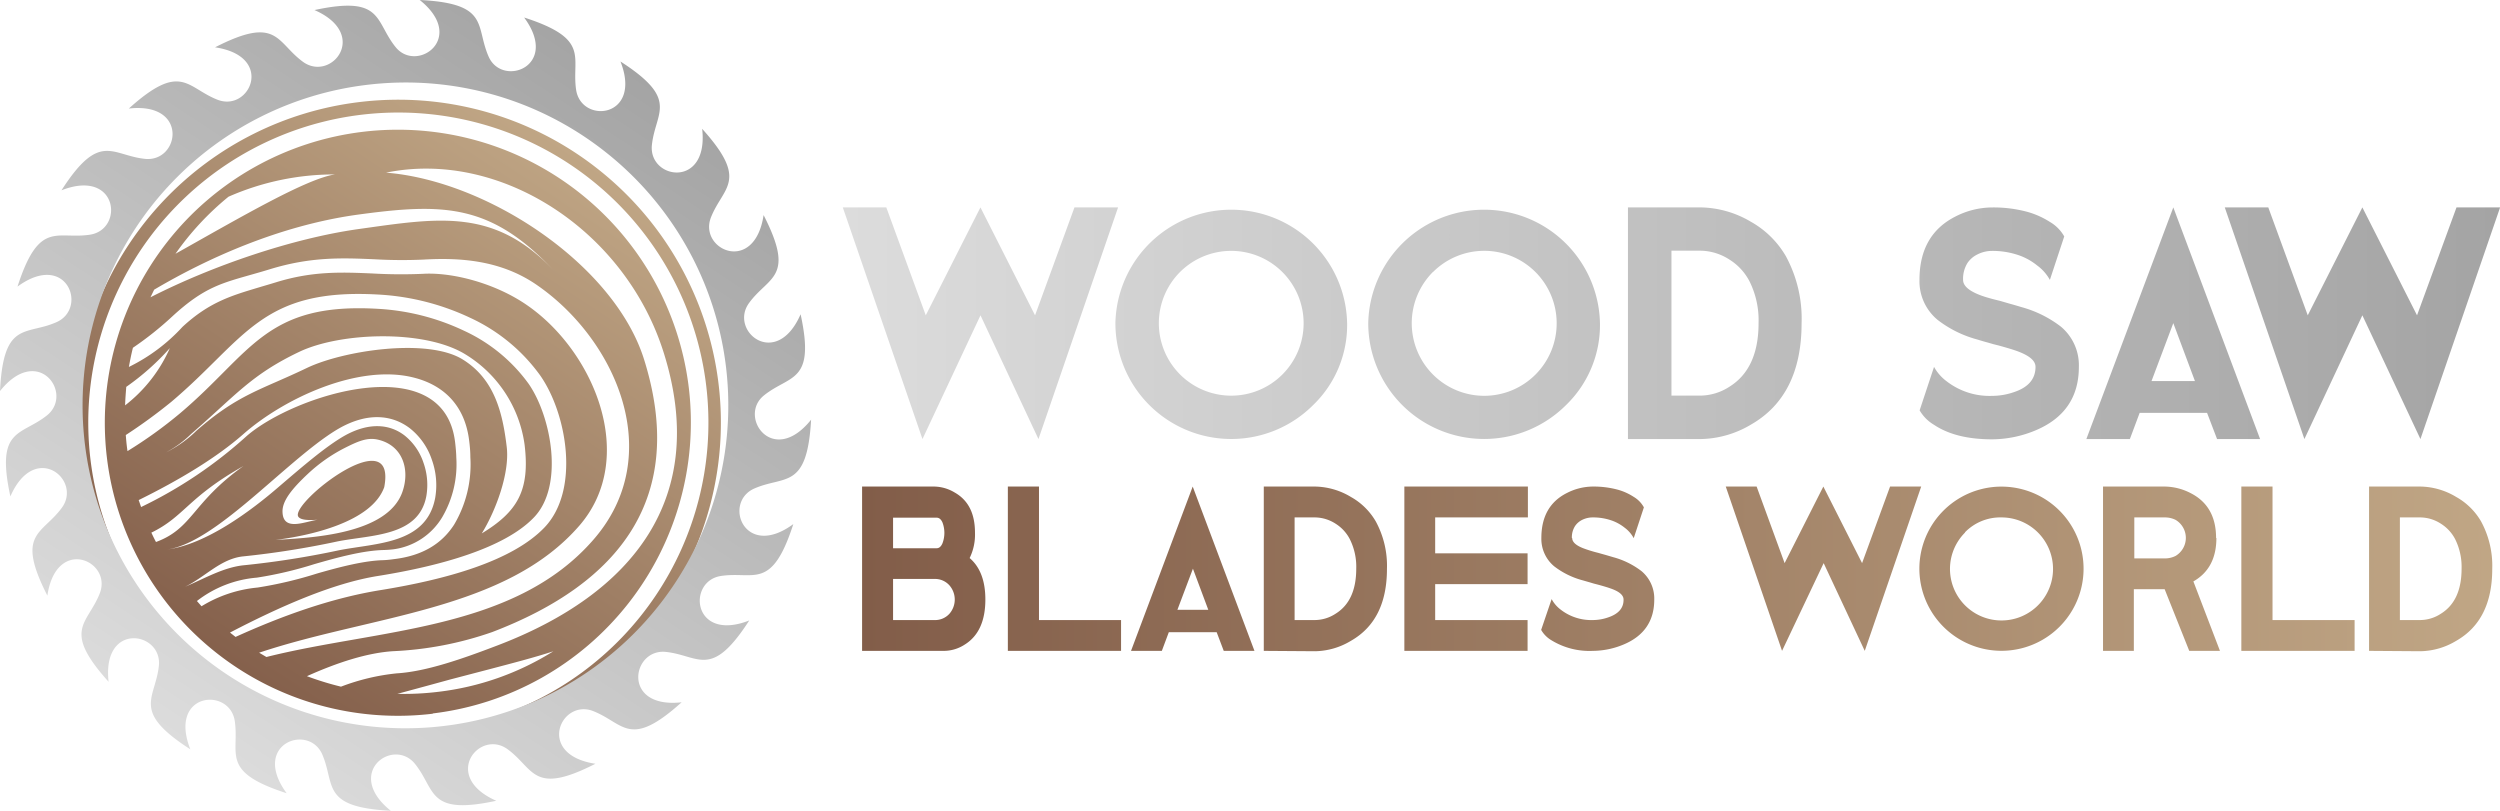
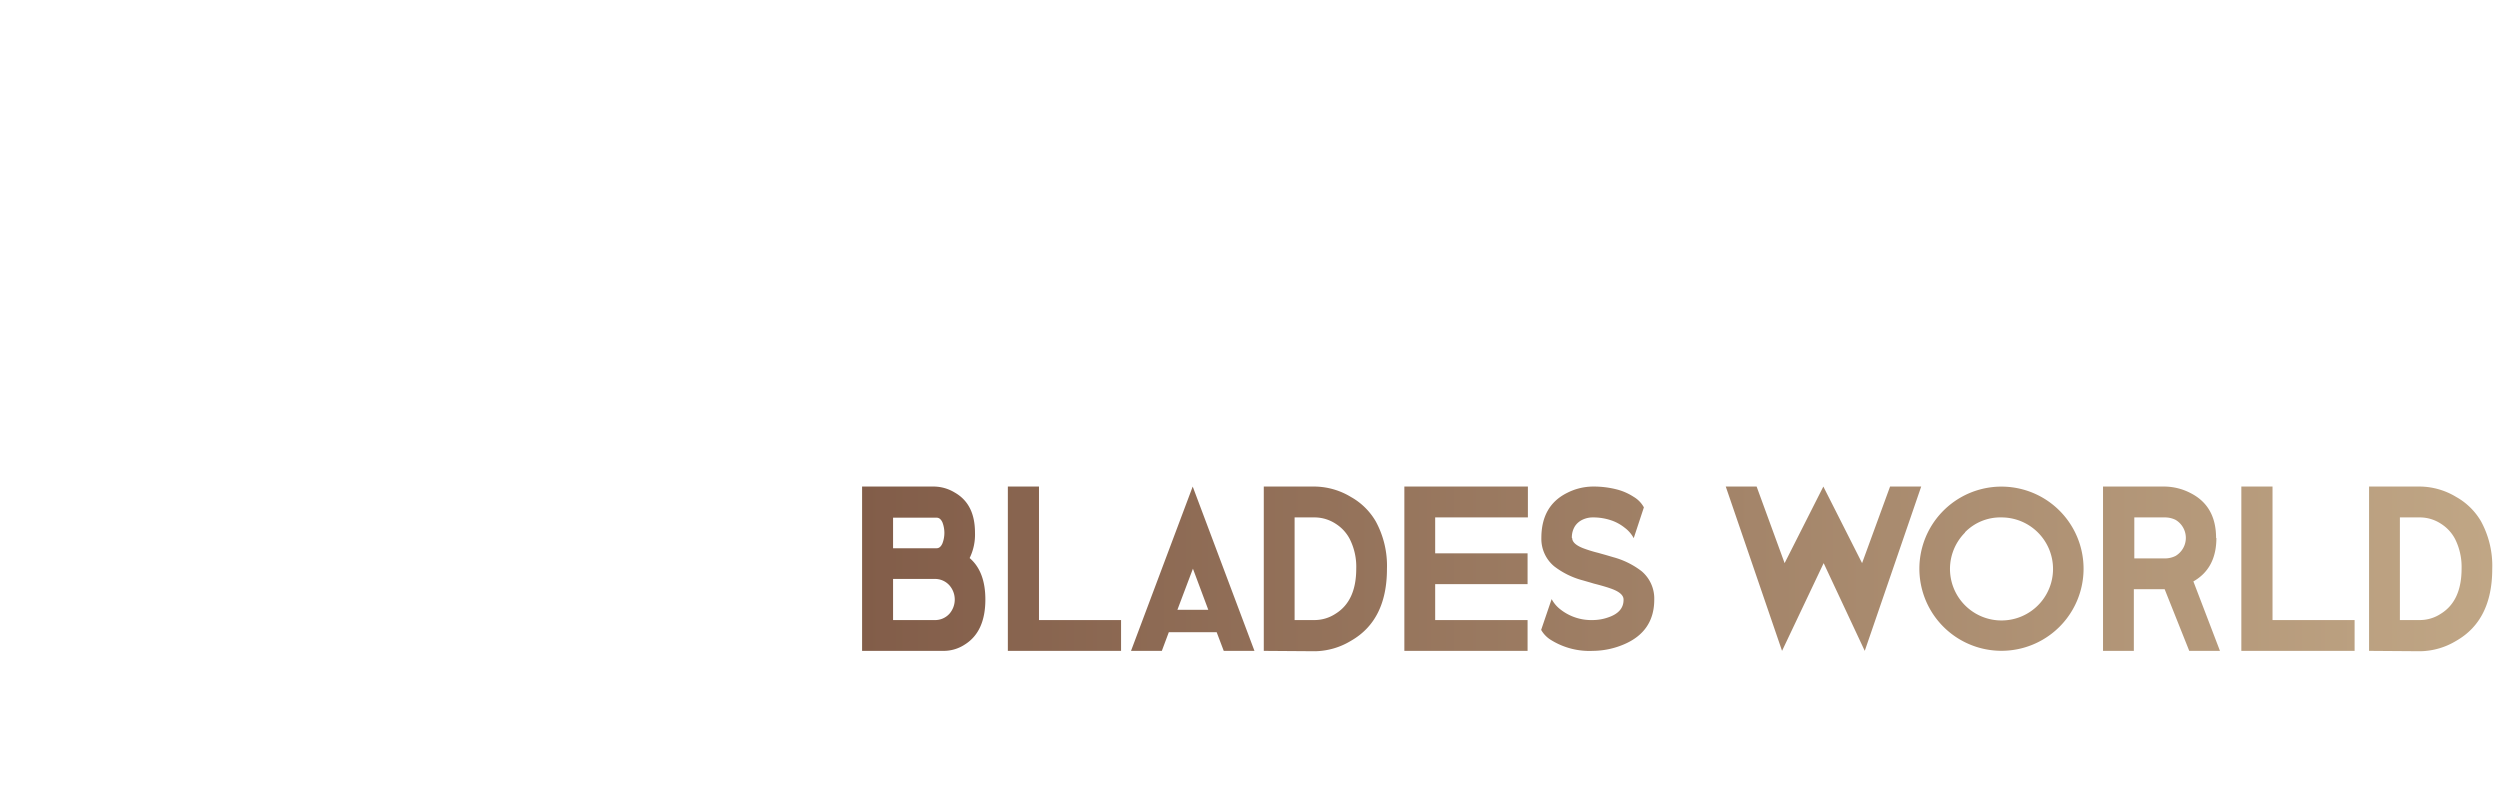
<svg xmlns="http://www.w3.org/2000/svg" xmlns:xlink="http://www.w3.org/1999/xlink" viewBox="0 0 476.98 154.69">
  <defs>
    <style>.cls-1{fill:url(#linear-gradient);}.cls-2{fill:url(#linear-gradient-2);}.cls-3,.cls-4{fill-rule:evenodd;}.cls-3{fill:url(#linear-gradient-3);}.cls-4{fill:url(#linear-gradient-4);}</style>
    <linearGradient id="linear-gradient" x1="160.81" y1="61.67" x2="476.98" y2="61.67" gradientUnits="userSpaceOnUse">
      <stop offset="0" stop-color="#dcdcdc" />
      <stop offset="1" stop-color="#a4a4a4" />
    </linearGradient>
    <linearGradient id="linear-gradient-2" x1="164.48" y1="108.51" x2="475.45" y2="108.51" gradientUnits="userSpaceOnUse">
      <stop offset="0" stop-color="#825d49" />
      <stop offset="1" stop-color="#c0a685" />
    </linearGradient>
    <linearGradient id="linear-gradient-3" x1="42.05" y1="132.09" x2="109.8" y2="29.18" xlink:href="#linear-gradient-2" />
    <linearGradient id="linear-gradient-4" x1="34.79" y1="141.97" x2="119.89" y2="12.72" xlink:href="#linear-gradient" />
  </defs>
  <g id="Layer_2" data-name="Layer 2">
    <g id="OBJECTS">
-       <path class="cls-1" d="M213.32,39.57l-15.19,44.2L187.07,60.16,176,83.77l-15.2-44.2h8.3l7.53,20.59,10.43-20.59,10.42,20.59L205,39.57Zm37.21,37.72a22.1,22.1,0,0,1-37.72-15.64,22.11,22.11,0,0,1,44.21,0A21.21,21.21,0,0,1,250.53,77.29ZM225.14,51.9a13.83,13.83,0,0,0,0,19.54,13.81,13.81,0,0,0,23.58-9.79,13.82,13.82,0,0,0-23.58-9.75Zm73.64,25.39a22.11,22.11,0,0,1-37.73-15.64,22.11,22.11,0,0,1,44.21,0A21.24,21.24,0,0,1,298.78,77.29ZM273.38,51.9a13.86,13.86,0,0,0,0,19.54A13.82,13.82,0,0,0,297,61.65a13.82,13.82,0,0,0-23.59-9.75ZM310.6,83.77V39.57h13.83a19.32,19.32,0,0,1,9.66,2.76,17.76,17.76,0,0,1,6.64,6.55,25,25,0,0,1,3,12.77q0,13.83-9.66,19.36a19.32,19.32,0,0,1-9.66,2.76Zm8.3-8.29h5.53A10.39,10.39,0,0,0,330,73.76q5.52-3.47,5.52-12.11a16.68,16.68,0,0,0-1.74-8,10.67,10.67,0,0,0-3.78-4.1,10.39,10.39,0,0,0-5.53-1.72H318.9Zm55.64-22.09c0,1.17,1.16,2.15,3.47,3,.74.27,1.92.62,3.53,1l1,.29,1,.29c.76.21,1.45.41,2.06.6a21.74,21.74,0,0,1,7.6,3.75A9.59,9.59,0,0,1,396.63,70q0,8.64-8.26,12.11a21.72,21.72,0,0,1-8.3,1.71q-6.93,0-11.06-2.76a7.67,7.67,0,0,1-2.76-2.77L369,70a8.6,8.6,0,0,0,2.42,2.76,13.38,13.38,0,0,0,8.64,2.77,12.77,12.77,0,0,0,4.14-.7q4.16-1.36,4.16-4.83c0-1.17-1.16-2.15-3.47-3-.74-.27-1.92-.63-3.55-1.08l-1-.25-1-.29c-.78-.21-1.47-.41-2.06-.6a21.39,21.39,0,0,1-7.6-3.75,9.56,9.56,0,0,1-3.46-7.63q0-8.64,6.9-12.11a15.47,15.47,0,0,1,6.92-1.71,24.9,24.9,0,0,1,6.8.85,16,16,0,0,1,4.26,1.91,7.44,7.44,0,0,1,2.74,2.77l-2.74,8.29a8.45,8.45,0,0,0-2.44-2.76,11.67,11.67,0,0,0-3.4-1.91,15.37,15.37,0,0,0-5.22-.86,6.16,6.16,0,0,0-2.76.67,4.81,4.81,0,0,0-1.91,1.65A5.73,5.73,0,0,0,374.54,53.39Zm56.67,30.38H423l-1.91-5H408.23l-1.87,5h-8.3l16.59-44.2ZM410.49,72.71h8.29l-4.13-11.06ZM477,39.57l-15.2,44.2L450.72,60.16,439.66,83.77l-15.19-44.2h8.3l7.53,20.59,10.42-20.59,10.43,20.59,7.53-20.59Z" />
      <path class="cls-2" d="M185,106.47q3,2.57,3,7.91,0,6.14-3.92,8.59a7.32,7.32,0,0,1-3.9,1.21H164.48V92.83H178.2a7.77,7.77,0,0,1,3.9,1.11c2.62,1.47,3.92,4,3.92,7.71A10.19,10.19,0,0,1,185,106.47Zm-14.61-1.87h8.32c.46,0,.83-.31,1.1-.93a5.59,5.59,0,0,0,0-4c-.27-.6-.64-.9-1.1-.9h-8.32Zm7.84,13.7a3.68,3.68,0,0,0,2.93-1.22,4.12,4.12,0,0,0,0-5.38,3.67,3.67,0,0,0-2.93-1.24h-7.84v7.84Zm20-25.47V118.3h15.66v5.88H192.29V92.83Zm41.11,31.35h-5.86l-1.35-3.56H223l-1.33,3.56h-5.88l11.77-31.35Zm-14.7-7.84h5.89l-2.93-7.84Zm16.48,7.84V92.83h9.8a13.67,13.67,0,0,1,6.85,2,12.56,12.56,0,0,1,4.71,4.64,17.71,17.71,0,0,1,2.14,9.06q0,9.8-6.85,13.72a13.65,13.65,0,0,1-6.85,2Zm5.88-5.88h3.92a7.31,7.31,0,0,0,3.92-1.22c2.62-1.63,3.92-4.5,3.92-8.58a11.75,11.75,0,0,0-1.24-5.66,7.59,7.59,0,0,0-2.68-2.91,7.38,7.38,0,0,0-3.92-1.21h-3.92Zm44.51-25.47v5.89H273.82v6.85h17.63v5.88H273.82v6.85h17.63v5.88H267.94V92.83Zm8.45,9.81c0,.82.82,1.52,2.46,2.09a25.78,25.78,0,0,0,2.5.75l.7.2.72.2,1.46.43a15.43,15.43,0,0,1,5.39,2.66,6.82,6.82,0,0,1,2.43,5.41q0,6.14-5.86,8.59a15.36,15.36,0,0,1-5.88,1.21,13.85,13.85,0,0,1-7.84-2,5.42,5.42,0,0,1-2-2l2-5.88a6.15,6.15,0,0,0,1.71,2,9.5,9.5,0,0,0,6.13,2,8.85,8.85,0,0,0,2.93-.5q3-1,2.95-3.42c0-.83-.82-1.53-2.45-2.1-.53-.19-1.37-.45-2.53-.76l-.7-.18-.7-.21-1.46-.42a15.34,15.34,0,0,1-5.39-2.66,6.8,6.8,0,0,1-2.45-5.41q0-6.14,4.89-8.59a11,11,0,0,1,4.91-1.22,17.79,17.79,0,0,1,4.82.61,10.84,10.84,0,0,1,3,1.36,5.26,5.26,0,0,1,1.94,2l-1.94,5.88a6,6,0,0,0-1.73-2,8.47,8.47,0,0,0-2.41-1.35,10.76,10.76,0,0,0-3.7-.61,4.51,4.51,0,0,0-2,.47,3.51,3.51,0,0,0-1.35,1.17A4,4,0,0,0,299.9,102.64Zm66.59-9.81-10.77,31.35-7.84-16.74L340,124.18,329.26,92.83h5.89l5.34,14.61,7.39-14.61,7.39,14.61,5.34-14.61Zm26.39,26.75a15.66,15.66,0,1,1-22.15-22.15,15.66,15.66,0,1,1,22.15,22.15Zm-18-18a9.83,9.83,0,1,0,6.94-2.86A9.41,9.41,0,0,0,374.88,101.58Zm47.93,1.06q0,5.79-4.39,8.29l5.07,13.25h-5.86L413,112.42h-5.88v11.76h-5.88V92.83H413a11,11,0,0,1,4.89,1.22Q422.81,96.51,422.81,102.64Zm-9.78,3.9a4.45,4.45,0,0,0,2-.48,4,4,0,0,0,0-6.87,4.58,4.58,0,0,0-2-.47h-5.88v7.82Zm20.49-13.71V118.3h15.66v5.88H427.63V92.83ZM452,124.18V92.83h9.8a13.64,13.64,0,0,1,6.85,2,12.56,12.56,0,0,1,4.71,4.64,17.71,17.71,0,0,1,2.14,9.06q0,9.8-6.85,13.72a13.63,13.63,0,0,1-6.85,2Zm5.88-5.88h3.92a7.28,7.28,0,0,0,3.92-1.22c2.62-1.63,3.93-4.5,3.93-8.58a11.87,11.87,0,0,0-1.24-5.66,7.61,7.61,0,0,0-2.69-2.91,7.35,7.35,0,0,0-3.92-1.21h-3.92Z" />
    </g>
    <g id="Layer_12" data-name="Layer 12">
-       <path class="cls-3" d="M75.7,128.47c5.61-.34,12.5-2.76,19.22-5.33,25.8-9.84,40.39-28.11,31.74-55.76-7.35-23.51-31.3-38.9-53-34.44,19.38,1.55,43.56,17.54,49.23,35.66,8.22,26.27-4.58,42.68-29,52a66,66,0,0,1-18.87,3.64c-4.87.31-10.52,2.1-16.46,4.77a56.76,56.76,0,0,0,6.5,2A41.4,41.4,0,0,1,75.7,128.47Zm-24.87-3.12c21.49-5.4,47.35-5,62.45-22.45,14-16.15,4.16-38.15-10.8-48.49-7-4.87-14.94-5.27-21.73-4.88a91.13,91.13,0,0,1-9.24-.06c-6.2-.27-12.15-.52-20.06,1.91-.83.26-1.94.58-3,.88C42.4,54,39,54.72,32.84,60.4a63,63,0,0,1-7.48,5.95c-.3,1.2-.55,2.42-.77,3.66a34.35,34.35,0,0,0,10.22-7.64c5.2-4.81,9.48-6,14.83-7.61.9-.27,1.82-.53,3.08-.92,7-2.15,12.49-1.91,18.22-1.67a96.25,96.25,0,0,0,9.81.07c5.52-.32,13.72,1.76,19.83,6,12.83,8.86,21.14,29.06,10,42-14.1,16.3-39.63,17.1-61.14,24.29Zm21.82-12.77c12.31-2,25-5.45,31.22-11.93,6.82-7.12,4.32-21.69-.79-29a34,34,0,0,0-13.34-11,46.91,46.91,0,0,0-17.5-4.45c-22.51-1.3-25.37,8.49-39.57,20.48A100.9,100.9,0,0,1,24,83c.06.8.13,1.59.23,2.39l.09.68a84.2,84.2,0,0,0,10.11-7.28C48,67.29,50.66,57.67,72.08,58.92A43.91,43.91,0,0,1,88.53,63.1a31.42,31.42,0,0,1,12.31,10.1c4.32,6.19,6.87,19.5,1,25.55-5.57,5.81-17.8,9.23-29.67,11.13-8.63,1.36-18.83,5.88-28.29,10.81l1.06.83C53.48,117.65,63,114.13,72.65,112.58Zm2.48-5.9c5.47-.64,9.16-2.94,11.51-6.58a22.48,22.48,0,0,0,3.1-12.86c0-1.1-.1-2.17-.23-3.19C88.74,77.71,85,73.51,78.78,72c-10.48-2.57-24.57,4-32.32,10.8-5.2,4.58-12.36,8.84-20,12.61l.46,1.33A84.43,84.43,0,0,0,47,83.25c9-7.9,37.66-17,39.83,1.12.12,1,.21,2,.23,2.94a20,20,0,0,1-2.65,11.3,12.8,12.8,0,0,1-9.4,6.2c-.64.07-1.26.12-1.87.13-3.88.11-8.56,1.36-13.23,2.71A73.34,73.34,0,0,1,49,110.21a21.49,21.49,0,0,0-11.43,4.46l.88,1a24.84,24.84,0,0,1,10.69-3.57,77.1,77.1,0,0,0,11.32-2.67c4.5-1.3,9.06-2.45,12.58-2.55A18.86,18.86,0,0,0,75.13,106.68ZM64.61,105c7.15-1.42,16.75-1.13,18.42-10a14.36,14.36,0,0,0-.63-7.27,12.84,12.84,0,0,0-4.18-6c-3.27-2.51-7.92-3.18-13.52,0-3.71,2.14-8,5.87-12.48,9.74-7.1,6.16-14.62,12.69-20.5,13.39,7.44-.89,16.1-7.32,21.61-12.1C57.73,89,62,85.31,65.55,83.24c4.9-2.81,8.87-2.28,11.62-.17a11.15,11.15,0,0,1,3.62,5.2,12.6,12.6,0,0,1,.55,6.39c-1.44,7.74-10.49,7.35-17,8.65a166.73,166.73,0,0,1-17.9,2.84c-4.32.42-7.36,4-11.14,5.8h0c3.67-1.53,7.33-3.73,11.29-4.11A167.62,167.62,0,0,0,64.61,105ZM96.68,85.27c.6,5-2.1,12.19-4.76,16.5,6.84-4.15,9.21-8.22,8.17-16.91A24,24,0,0,0,88.78,67.6C81,62.82,65,63.37,57.11,67.12,47.9,71.51,45,75.41,36.51,82.76a21.14,21.14,0,0,1-4.83,3.55,22.69,22.69,0,0,0,5.79-4.12c8-7,12.26-7.75,21.11-12,6.89-3.29,22.93-5.78,29.68-1.62C94.4,72.35,95.91,78.85,96.68,85.27ZM76.76,93.89c1.51-4.25.11-8.89-4.62-10-2.12-.51-4,.38-6.55,1.67a30.43,30.43,0,0,0-6.79,4.79c-3.14,2.94-4.88,5.16-4.9,7.17,0,4,4.22,2,6.72,1.64-2.31.18-3.4-.07-3.72-.61-1.51-2.6,18.89-18.58,16.41-5.61-2.41,6.75-14.45,9.3-20.72,10.07C59.25,102.61,73.86,102,76.76,93.89Zm-47,9.52c7.05-2.6,6.84-7.49,16.68-14.49-10.65,6-11.24,9.63-17.56,12.7C29.15,102.22,29.45,102.82,29.76,103.41ZM23.87,77.34a28.17,28.17,0,0,0,8.54-10.93,47.74,47.74,0,0,1-8.32,7.4C24,75,23.9,76.16,23.87,77.34Zm9.61-28.92c12.79-7.19,24.94-14.28,30.4-15.14A50.11,50.11,0,0,0,43.6,37.53,53.9,53.9,0,0,0,33.48,48.42ZM67.92,41C53.2,43.1,39.48,49.32,29.41,55.27l-.7,1.45c11.75-6,27-11.21,39.57-13,15.42-2.15,26.14-4.19,37.63,8.16C93.71,38.79,84.69,38.69,67.92,41ZM83.57,132a52.93,52.93,0,0,0,22-7.74c-3.66,1.2-7.78,2.26-12.48,3.5l-7.2,1.88-4.13,1.13-5.94,1.61A54.11,54.11,0,0,0,83.57,132Zm-1,4.17a55.91,55.91,0,1,1,48.85-62.18A55.92,55.92,0,0,1,82.57,136.12Zm.4,3.21A59.16,59.16,0,1,0,39.4,127.11,59,59,0,0,0,83,139.33ZM114,32.19a61.59,61.59,0,1,1-45.4-12.72A61.42,61.42,0,0,1,114,32.19Z" />
-       <path class="cls-4" d="M80.08,0C93.54.66,90.63,4.94,93.24,10.83s13.64,1.85,6.76-7.49c12.8,4.13,9,7.52,9.92,13.8,1,6.6,12.7,5.39,8.46-5.41,11.32,7.29,6.69,9.54,6,15.91-.72,6.61,10.88,8.46,9.59-3.06,9,10,4,11,1.67,16.91-2.4,6.16,8.31,11,10.05-.45,6.14,12,1,11.61-2.76,16.75-3.93,5.34,5.18,12.82,9.82,2.17,2.85,13.16-2,11.47-7,15.49s1.7,13.72,9,4.63C154,93.5,149.77,90.65,143.93,93.2c-6.08,2.67-1.9,13.66,7.43,6.79-4.13,12.81-7.49,8.94-13.81,9.9-6.53,1-5.43,12.73,5.4,8.49-7.29,11.3-9.54,6.68-15.9,6-6.53-.7-8.52,10.9,3,9.61-10,9-10.95,4-16.9,1.67-6.15-2.39-11,8.32.45,10.06-12,6.12-11.61,1-16.74-2.76-5.36-3.95-12.78,5.17-2.18,9.82-13.14,2.84-11.49-2-15.47-7-4.15-5.22-13.69,1.68-4.65,8.91C61.18,154,64,149.77,61.48,143.92c-2.65-6-13.66-1.91-6.79,7.42-12.79-4.12-8.95-7.47-9.9-13.79-1-6.53-12.74-5.45-8.48,5.41-11.31-7.29-6.71-9.54-6-15.88.74-6.58-10.89-8.56-9.59,3-9-10-4-10.94-1.68-16.88,2.42-6.2-8.31-11-10,.44-6.13-12-1-11.61,2.76-16.76,3.93-5.34-5.16-12.83-9.82-2.17-2.84-13.14,2-11.48,7-15.47C14.11,75.09,7.25,65.52,0,74.61c.59-12,4-11,8.92-12.46a17.27,17.27,0,0,0,1.83-.67c6.09-2.65,2-13.7-7.41-6.8,4.13-12.8,7.48-8.94,13.81-9.9,6.59-1,5.37-12.71-5.42-8.47,7.29-11.33,9.55-6.68,15.92-6,6.62.7,8.44-10.89-3.07-9.6,10-9,11-4,16.92-1.68,6.18,2.42,11-8.31-.47-10,12-6.15,11.62-1,16.78,2.77C63.2,15.7,70.58,6.56,60,1.92,73.16-.92,71.44,4,75.49,9s13.63-1.76,4.59-9m35.33,28.91A61.6,61.6,0,1,1,70,16.19,61.4,61.4,0,0,1,115.41,28.91Z" />
-     </g>
+       </g>
  </g>
</svg>